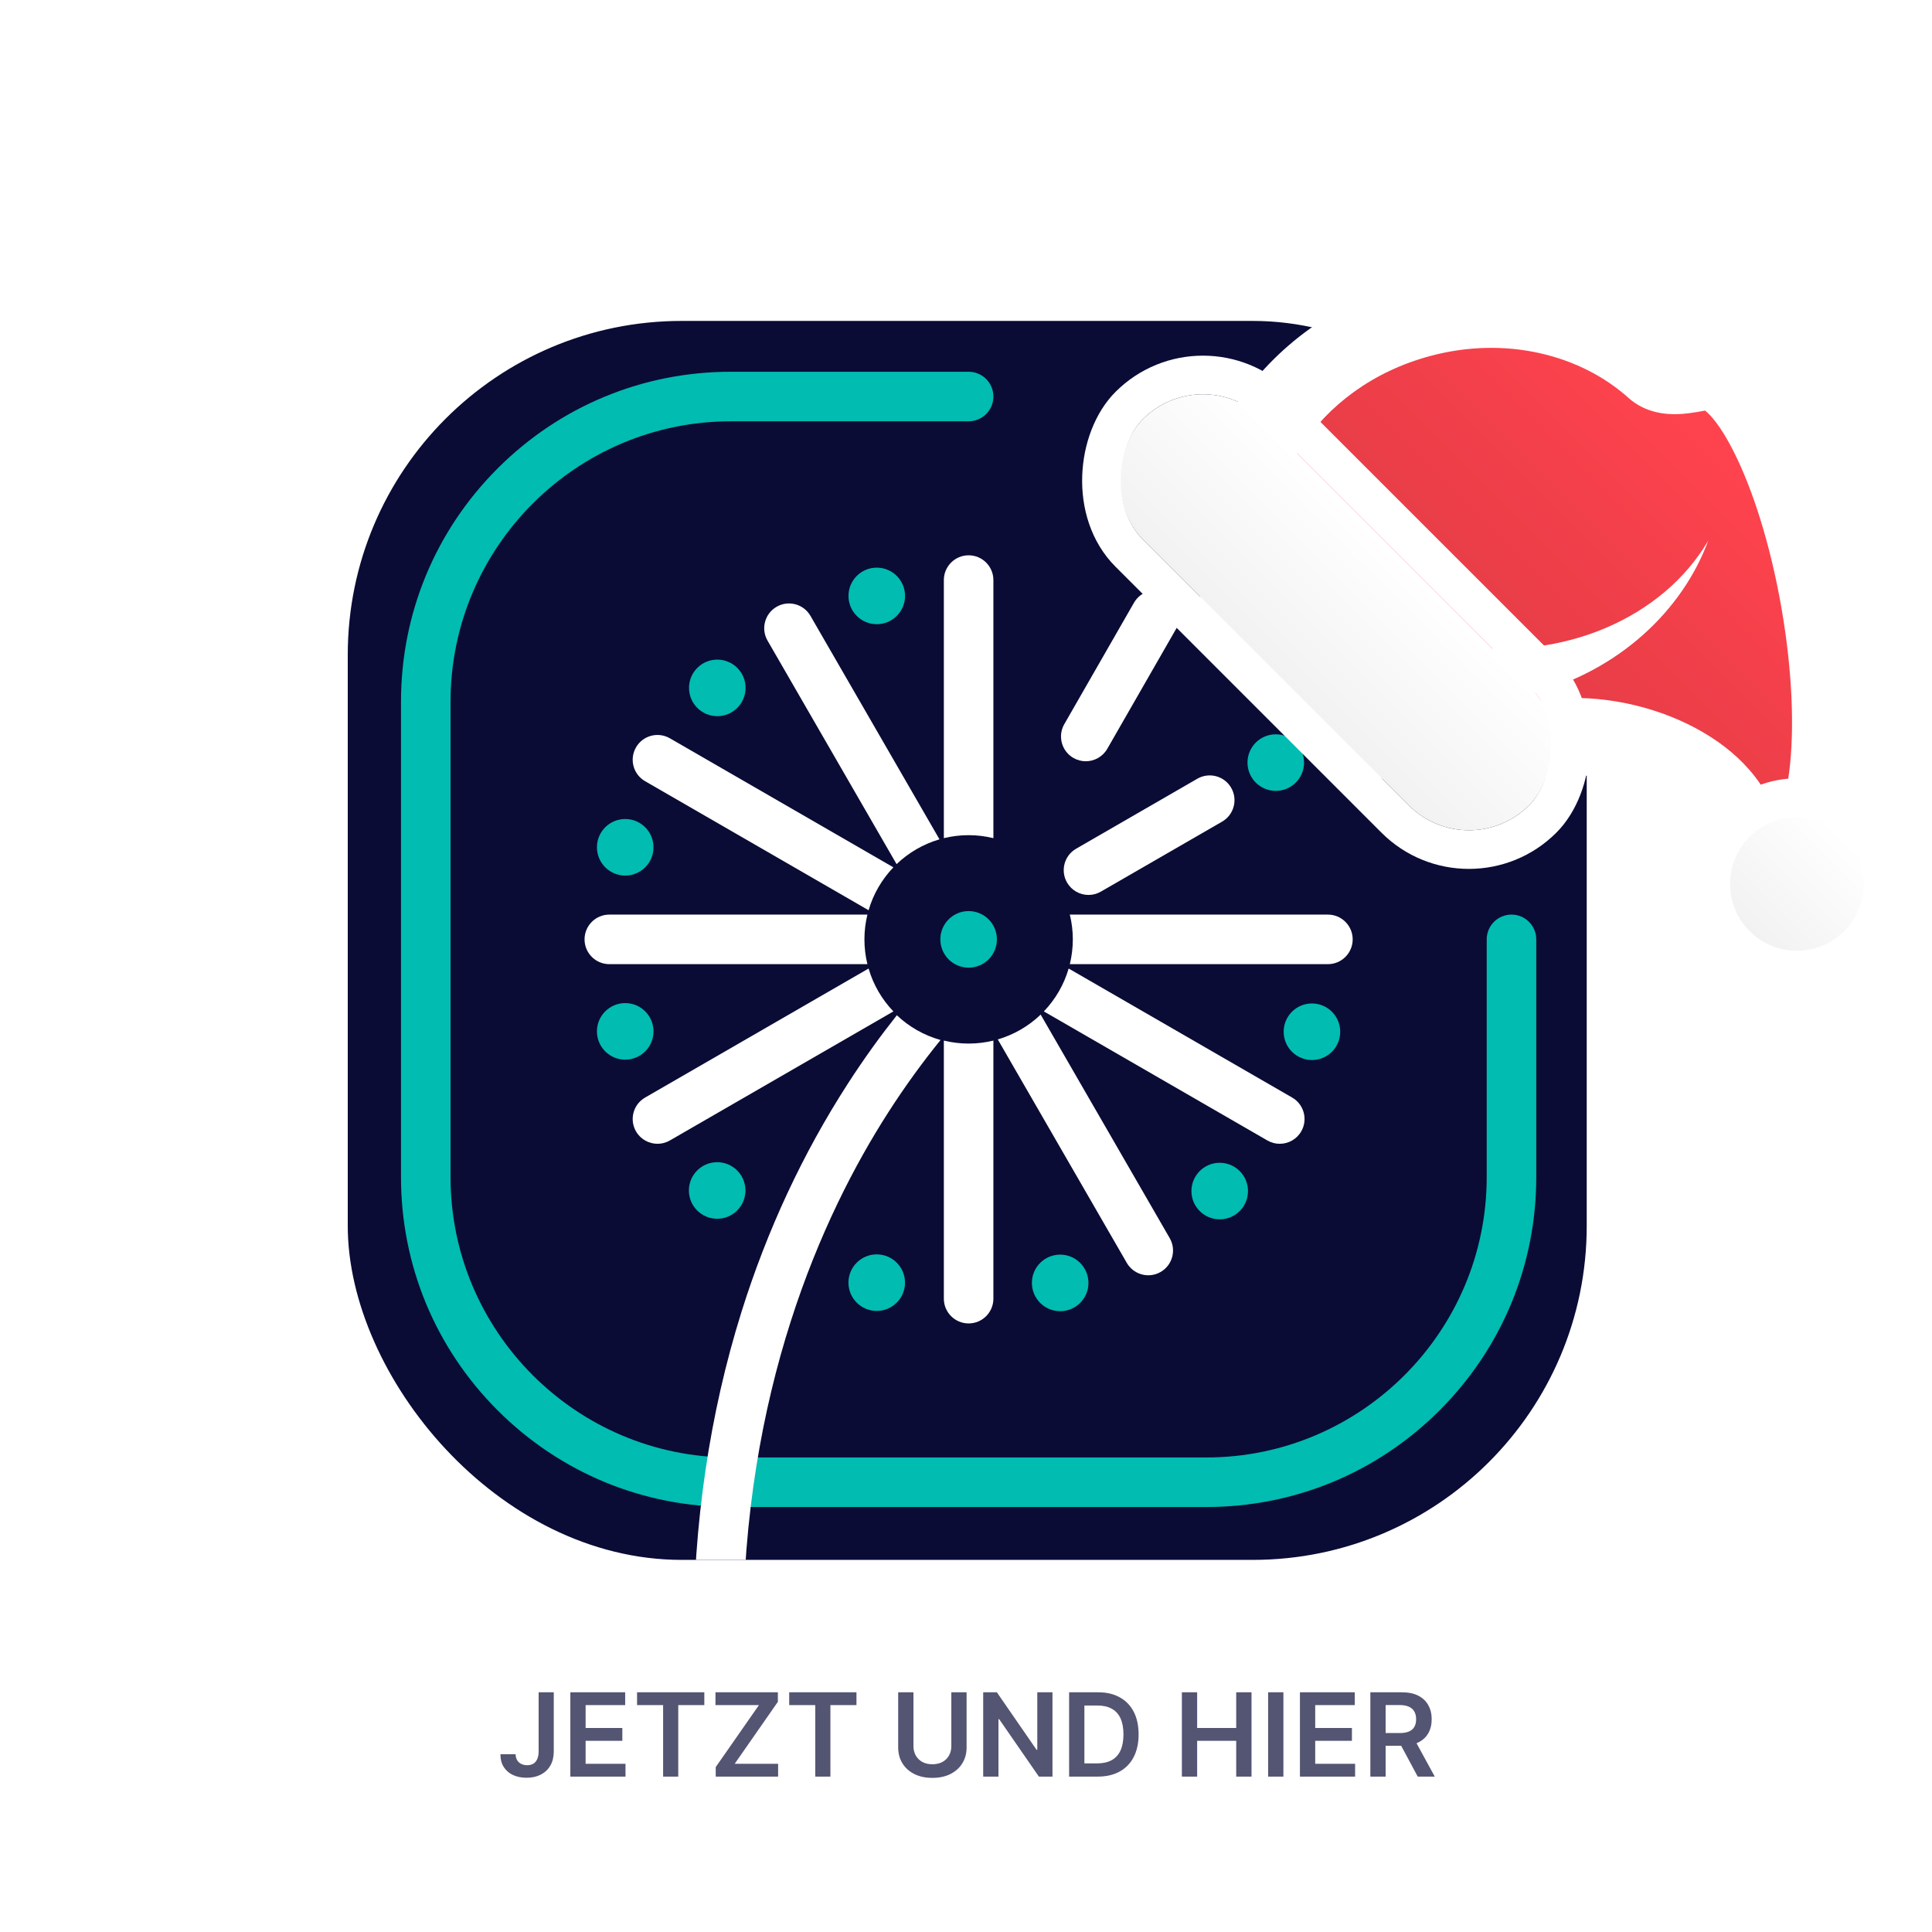
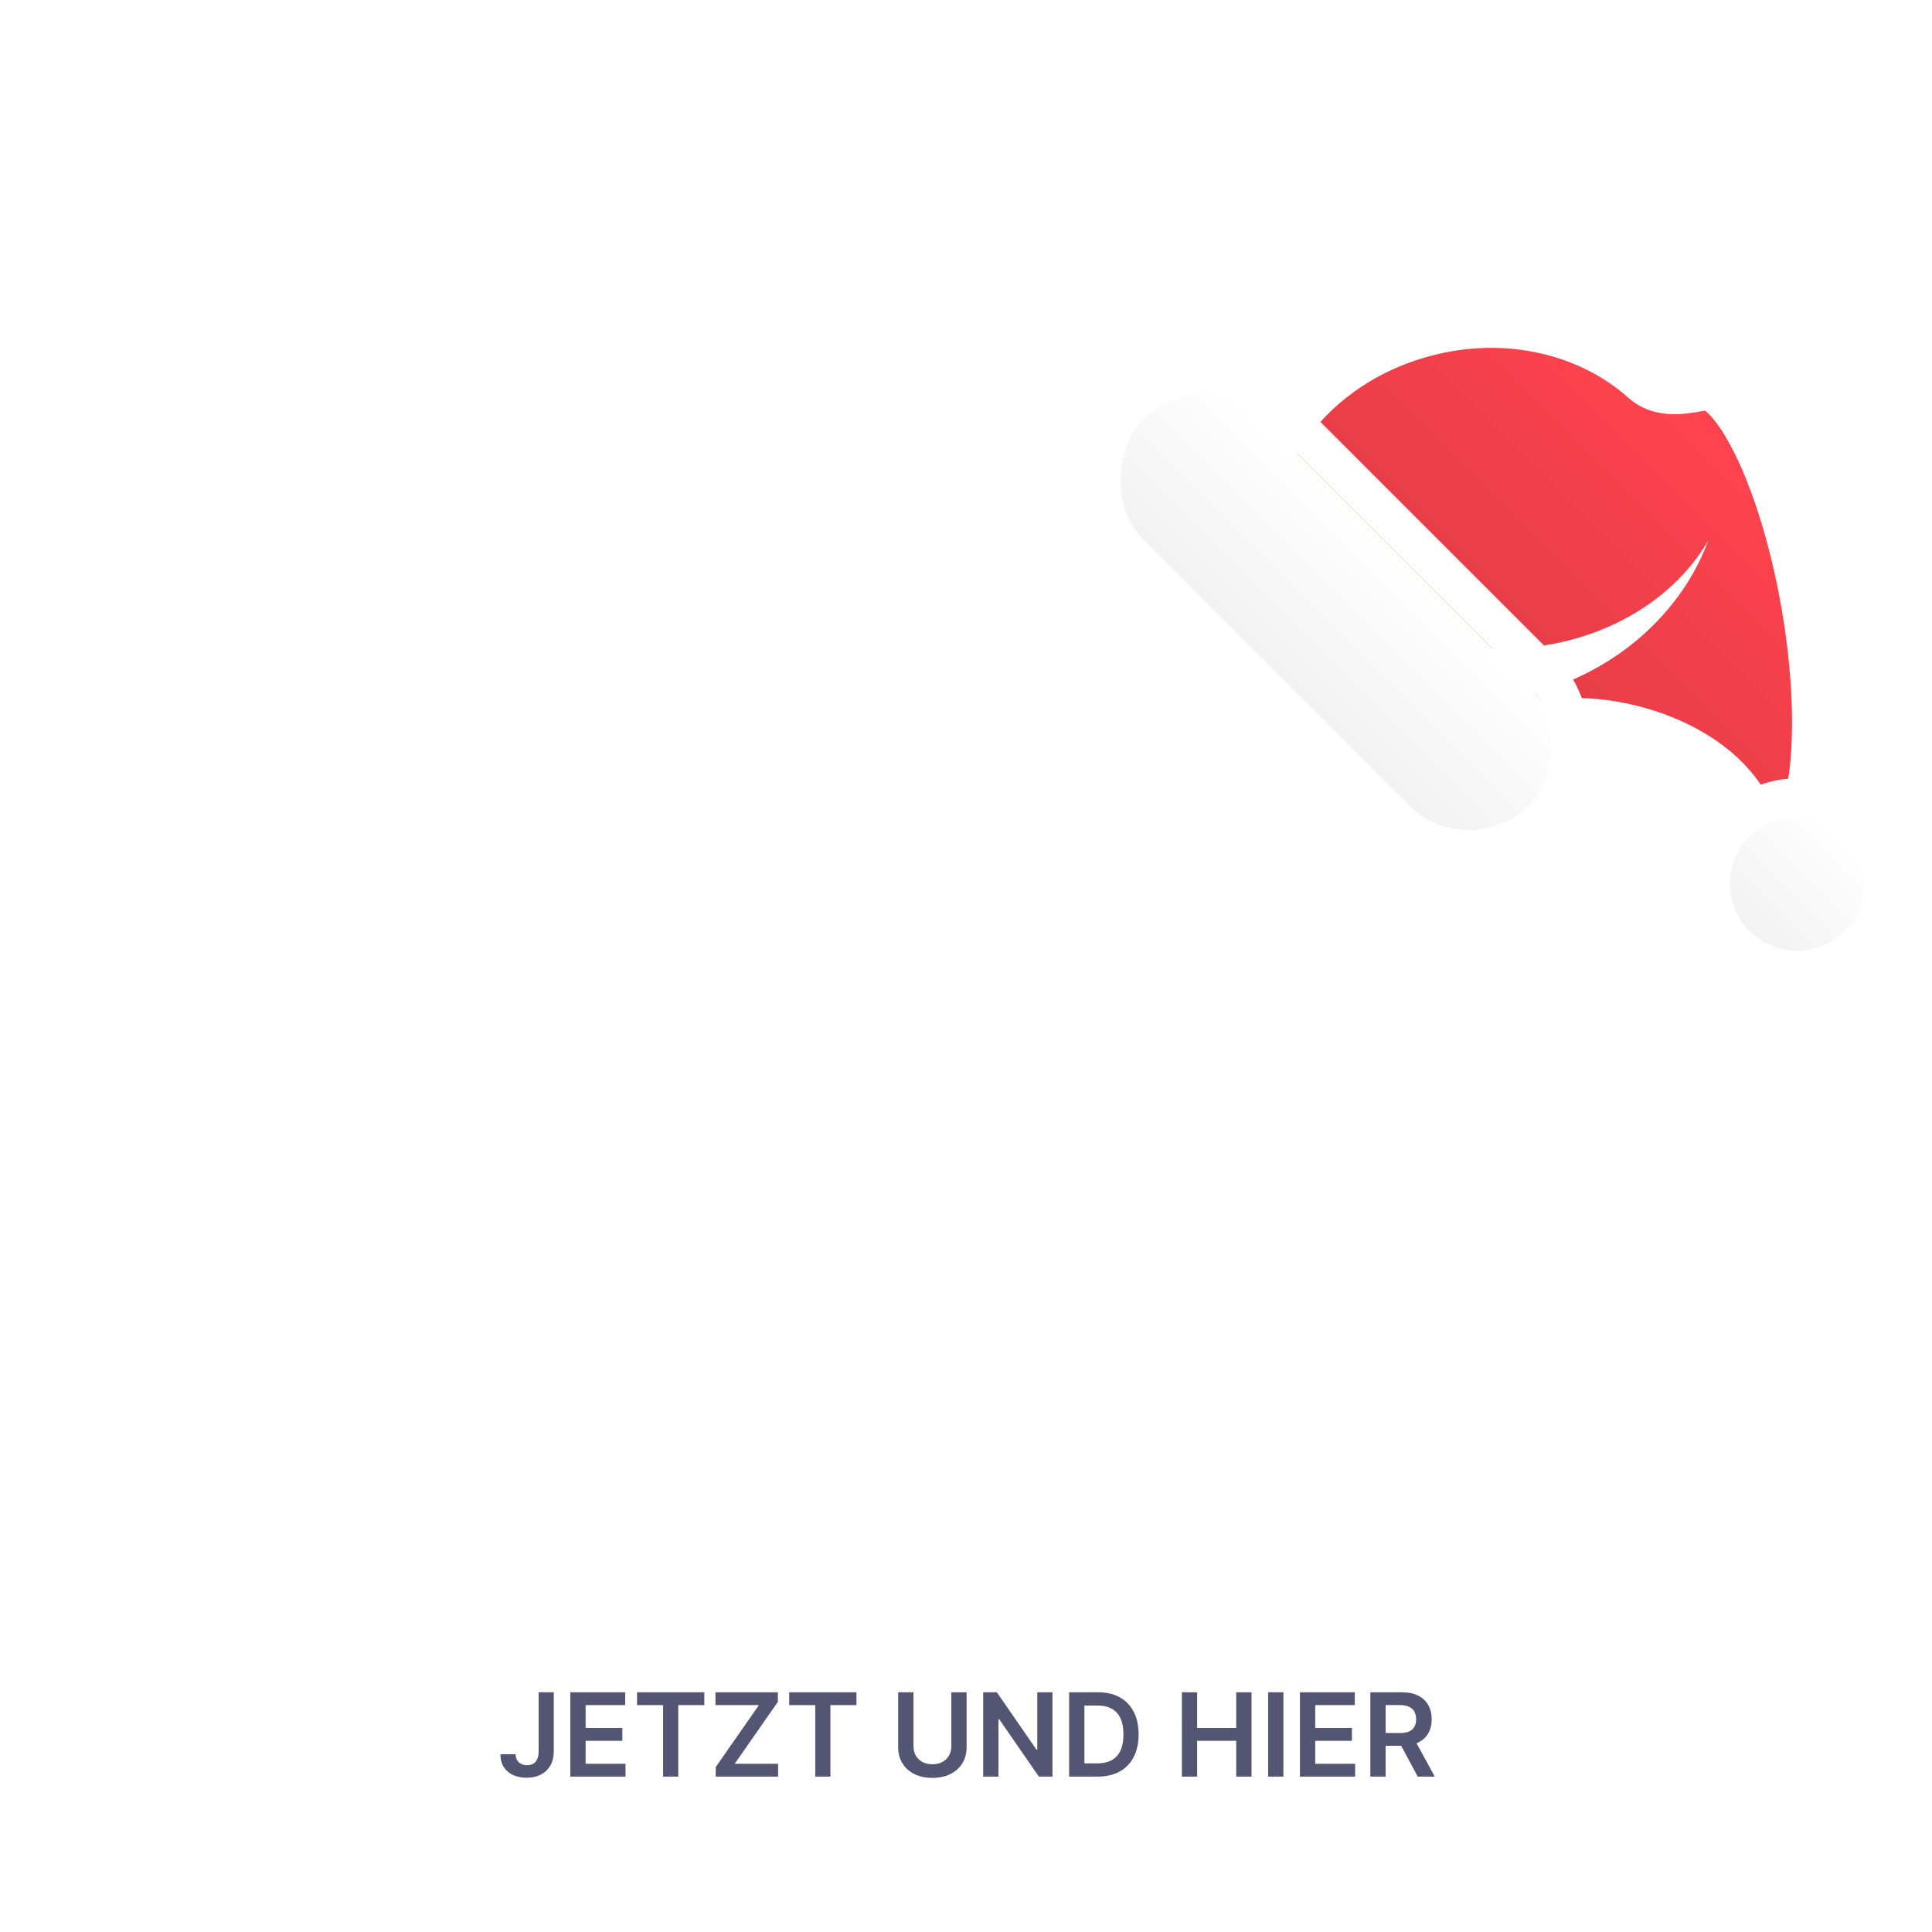
<svg xmlns="http://www.w3.org/2000/svg" width="200" height="200" viewBox="0 0 200 200" fill="none">
  <g clip-path="url(#clip0_1252_83)">
    <g clip-path="url(#clip1_1252_83)">
      <rect x="36" y="33.222" width="128.257" height="128.257" rx="34.57" fill="#0A0C35" />
      <path d="M124.871 156.005H75.672C66.547 156.005 57.969 152.451 51.516 146C45.064 139.547 41.511 130.969 41.511 121.844V72.644C41.511 63.519 45.064 54.94 51.516 48.488C57.969 42.036 66.547 38.483 75.672 38.483H100.271C101.687 38.483 102.836 39.632 102.836 41.048C102.836 42.464 101.687 43.612 100.271 43.612H75.672C59.664 43.612 46.639 56.636 46.639 72.645V121.844C46.639 137.852 59.663 150.877 75.672 150.877H124.871C140.879 150.877 153.904 137.853 153.904 121.844V97.243C153.904 95.827 155.052 94.678 156.468 94.678C157.884 94.678 159.033 95.827 159.033 97.243V121.843C159.033 130.968 155.479 139.546 149.028 145.998C142.574 152.451 133.996 156.005 124.871 156.005Z" fill="#00BCB1" />
      <path d="M100.272 100.171C101.889 100.171 103.199 98.86 103.199 97.243C103.199 95.626 101.889 94.315 100.272 94.315C98.655 94.315 97.344 95.626 97.344 97.243C97.344 98.86 98.655 100.171 100.272 100.171Z" fill="#00BCB1" />
      <path d="M89.916 100.262L66.779 113.62C65.552 114.329 65.132 115.897 65.841 117.123C66.316 117.946 67.179 118.405 68.064 118.405C68.499 118.405 68.94 118.295 69.344 118.061L92.483 104.702C91.299 103.467 90.407 101.949 89.916 100.262Z" fill="white" />
-       <path d="M89.485 97.244C89.485 96.36 89.594 95.501 89.794 94.679H63.078C61.662 94.679 60.513 95.828 60.513 97.244C60.513 98.66 61.662 99.809 63.078 99.809H89.793C89.593 98.987 89.485 98.128 89.485 97.244Z" fill="white" />
      <path d="M92.814 89.456C94.05 88.272 95.566 87.38 97.255 86.888L83.897 63.752C83.188 62.525 81.62 62.105 80.394 62.814C79.167 63.523 78.747 65.091 79.456 66.317L92.814 89.456Z" fill="white" />
-       <path d="M100.272 86.457C101.156 86.457 102.014 86.566 102.836 86.766V60.05C102.836 58.634 101.688 57.485 100.272 57.485C98.856 57.485 97.707 58.634 97.707 60.05V86.764C98.529 86.565 99.388 86.457 100.272 86.457Z" fill="white" />
      <path d="M66.779 80.869L89.916 94.227C90.407 92.539 91.299 91.023 92.483 89.786L69.344 76.427C68.117 75.718 66.548 76.139 65.841 77.365C65.132 78.592 65.552 80.161 66.779 80.869Z" fill="white" />
      <path d="M133.764 113.619L110.627 100.261C110.136 101.949 109.244 103.465 108.06 104.702L131.199 118.061C131.603 118.295 132.044 118.405 132.479 118.405C133.366 118.405 134.227 117.945 134.702 117.123C135.411 115.896 134.991 114.328 133.764 113.619Z" fill="white" />
      <path d="M137.465 94.679H110.749C110.95 95.501 111.058 96.36 111.058 97.244C111.058 98.128 110.949 98.987 110.749 99.809H137.464C138.88 99.809 140.029 98.66 140.029 97.244C140.029 95.828 138.881 94.679 137.465 94.679Z" fill="white" />
      <path d="M107.73 105.032C106.493 106.216 104.977 107.108 103.289 107.6L116.647 130.736C117.122 131.559 117.984 132.018 118.87 132.018C119.305 132.018 119.746 131.908 120.15 131.674C121.377 130.966 121.796 129.397 121.088 128.171L107.73 105.032Z" fill="white" />
      <path d="M100.272 108.03C99.388 108.03 98.529 107.921 97.707 107.721V134.436C97.707 135.852 98.856 137.001 100.272 137.001C101.688 137.001 102.836 135.852 102.836 134.436V107.721C102.014 107.922 101.156 108.03 100.272 108.03Z" fill="white" />
      <path d="M112.684 92.645C111.797 92.645 110.936 92.184 110.46 91.362C109.752 90.135 110.173 88.567 111.399 87.859L123.948 80.613C125.175 79.905 126.744 80.326 127.451 81.552C128.16 82.779 127.738 84.347 126.513 85.055L113.963 92.3C113.56 92.534 113.118 92.645 112.684 92.645Z" fill="white" />
      <path d="M132.305 67.82C131.645 67.82 130.986 67.568 130.485 67.063C129.488 66.058 129.493 64.434 130.499 63.436L140.783 53.227C141.789 52.23 143.413 52.235 144.41 53.241C145.408 54.246 145.402 55.87 144.397 56.868L134.112 67.077C133.611 67.572 132.958 67.82 132.305 67.82Z" fill="white" />
      <path d="M112.397 78.805C111.964 78.805 111.525 78.696 111.123 78.465C109.895 77.76 109.471 76.192 110.176 74.963L117.389 62.395C118.094 61.166 119.661 60.741 120.891 61.447C122.119 62.152 122.543 63.72 121.838 64.949L114.625 77.517C114.149 78.342 113.286 78.805 112.397 78.805Z" fill="white" />
      <path d="M132.067 81.871C133.684 81.871 134.995 80.561 134.995 78.944C134.995 77.326 133.684 76.016 132.067 76.016C130.45 76.016 129.14 77.326 129.14 78.944C129.14 80.561 130.45 81.871 132.067 81.871Z" fill="#00BCB1" />
      <path d="M148.206 52.467C149.823 52.467 151.134 51.157 151.134 49.54C151.134 47.923 149.823 46.612 148.206 46.612C146.589 46.612 145.278 47.923 145.278 49.54C145.278 51.157 146.589 52.467 148.206 52.467Z" fill="#00BCB1" />
      <path d="M123.571 59.8C125.188 59.8 126.499 58.489 126.499 56.872C126.499 55.255 125.188 53.944 123.571 53.944C121.954 53.944 120.644 55.255 120.644 56.872C120.644 58.489 121.954 59.8 123.571 59.8Z" fill="#00BCB1" />
      <path d="M146.063 73.735C147.68 73.735 148.99 72.424 148.99 70.807C148.99 69.19 147.68 67.879 146.063 67.879C144.446 67.879 143.135 69.19 143.135 70.807C143.135 72.424 144.446 73.735 146.063 73.735Z" fill="#00BCB1" />
      <path d="M90.758 135.707C92.375 135.707 93.686 134.396 93.686 132.78C93.686 131.163 92.375 129.852 90.758 129.852C89.141 129.852 87.83 131.163 87.83 132.78C87.83 134.396 89.141 135.707 90.758 135.707Z" fill="#00BCB1" />
      <path d="M74.241 126.166C75.858 126.166 77.169 124.855 77.169 123.238C77.169 121.621 75.858 120.31 74.241 120.31C72.624 120.31 71.313 121.621 71.313 123.238C71.313 124.855 72.624 126.166 74.241 126.166Z" fill="#00BCB1" />
      <path d="M64.722 109.696C66.339 109.696 67.65 108.385 67.65 106.768C67.65 105.151 66.339 103.84 64.722 103.84C63.105 103.84 61.794 105.151 61.794 106.768C61.794 108.385 63.105 109.696 64.722 109.696Z" fill="#00BCB1" />
      <path d="M64.723 90.639C66.34 90.639 67.651 89.328 67.651 87.711C67.651 86.094 66.34 84.783 64.723 84.783C63.106 84.783 61.795 86.094 61.795 87.711C61.795 89.328 63.106 90.639 64.723 90.639Z" fill="#00BCB1" />
      <path d="M74.254 74.138C75.871 74.138 77.182 72.828 77.182 71.211C77.182 69.594 75.871 68.283 74.254 68.283C72.638 68.283 71.327 69.594 71.327 71.211C71.327 72.828 72.638 74.138 74.254 74.138Z" fill="#00BCB1" />
      <path d="M90.762 64.617C92.379 64.617 93.69 63.306 93.69 61.69C93.69 60.072 92.379 58.762 90.762 58.762C89.145 58.762 87.834 60.072 87.834 61.69C87.834 63.306 89.145 64.617 90.762 64.617Z" fill="#00BCB1" />
      <path d="M135.812 109.734C137.429 109.734 138.739 108.423 138.739 106.806C138.739 105.189 137.429 103.878 135.812 103.878C134.195 103.878 132.884 105.189 132.884 106.806C132.884 108.423 134.195 109.734 135.812 109.734Z" fill="#00BCB1" />
-       <path d="M126.264 126.226C127.881 126.226 129.192 124.916 129.192 123.299C129.192 121.682 127.881 120.371 126.264 120.371C124.647 120.371 123.336 121.682 123.336 123.299C123.336 124.916 124.647 126.226 126.264 126.226Z" fill="#00BCB1" />
+       <path d="M126.264 126.226C127.881 126.226 129.192 124.916 129.192 123.299C129.192 121.682 127.881 120.371 126.264 120.371C124.647 120.371 123.336 121.682 123.336 123.299Z" fill="#00BCB1" />
      <path d="M109.749 135.733C111.366 135.733 112.676 134.423 112.676 132.806C112.676 131.189 111.366 129.878 109.749 129.878C108.132 129.878 106.821 131.189 106.821 132.806C106.821 134.423 108.132 135.733 109.749 135.733Z" fill="#00BCB1" />
      <path d="M92.841 105.098C91.201 107.166 89.482 109.525 87.763 112.19C83.115 119.388 79.414 127.332 76.761 135.798C73.454 146.356 71.776 157.756 71.776 169.686C71.776 171.102 72.925 172.251 74.341 172.251C75.757 172.251 76.906 171.102 76.906 169.686C76.906 144.007 85.079 125.873 91.935 115.182C93.778 112.31 95.627 109.804 97.367 107.66C95.648 107.183 94.102 106.291 92.841 105.098Z" fill="white" />
    </g>
    <g filter="url(#filter0_d_1252_83)">
      <mask id="path-30-outside-1_1252_83" maskUnits="userSpaceOnUse" x="112.645" y="6.833" width="100.409" height="100.409" fill="black">
        <rect fill="white" x="112.645" y="6.833" width="100.409" height="100.409" />
        <path fill-rule="evenodd" clip-rule="evenodd" d="M179.25 78.932C175.696 72.944 165.486 69.974 158.76 71.776V71.776C145.177 75.415 131.539 68.564 128.299 56.472C125.058 44.38 133.443 31.627 147.027 27.987C156.116 25.552 165.23 27.814 171.237 33.2C172.497 34.331 174.623 33.767 176.291 33.476V33.476C180.535 32.736 185.935 43.366 188.351 57.219C190.768 71.073 189.286 82.903 185.041 83.644C183.215 83.962 181.174 82.175 179.25 78.932Z" />
      </mask>
      <path fill-rule="evenodd" clip-rule="evenodd" d="M179.25 78.932C175.696 72.944 165.486 69.974 158.76 71.776V71.776C145.177 75.415 131.539 68.564 128.299 56.472C125.058 44.38 133.443 31.627 147.027 27.987C156.116 25.552 165.23 27.814 171.237 33.2C172.497 34.331 174.623 33.767 176.291 33.476V33.476C180.535 32.736 185.935 43.366 188.351 57.219C190.768 71.073 189.286 82.903 185.041 83.644C183.215 83.962 181.174 82.175 179.25 78.932Z" fill="url(#paint0_linear_1252_83)" />
      <path d="M128.299 56.472L124.435 57.507L124.435 57.507L128.299 56.472ZM147.027 27.987L148.062 31.851L147.027 27.987ZM188.351 57.219L192.292 56.532L192.292 56.532L188.351 57.219ZM185.041 83.644L185.728 87.584L185.728 87.584L185.041 83.644ZM171.237 33.2L173.907 30.222L171.237 33.2ZM157.725 67.912C145.84 71.097 134.721 64.984 132.162 55.436L124.435 57.507C128.357 72.143 144.513 79.734 159.795 75.639L157.725 67.912ZM132.162 55.436C129.604 45.889 136.178 35.035 148.062 31.851L145.992 24.123C130.709 28.218 120.513 42.871 124.435 57.507L132.162 55.436ZM148.062 31.851C155.929 29.743 163.628 31.75 168.566 36.178L173.907 30.222C166.832 23.878 156.304 21.36 145.992 24.123L148.062 31.851ZM176.978 37.416C176.167 37.558 176.059 37.036 176.838 37.794C177.538 38.474 178.45 39.737 179.44 41.687C181.398 45.54 183.251 51.259 184.411 57.907L192.292 56.532C191.035 49.326 188.981 42.803 186.573 38.063C185.381 35.717 183.996 33.595 182.414 32.057C180.912 30.597 178.537 29.024 175.604 29.535L176.978 37.416ZM184.411 57.907C185.57 64.554 185.762 70.563 185.225 74.852C184.953 77.022 184.522 78.519 184.094 79.396C183.617 80.373 183.543 79.845 184.354 79.703L185.728 87.584C188.662 87.073 190.364 84.788 191.283 82.906C192.251 80.923 192.836 78.458 193.163 75.846C193.824 70.572 193.549 63.738 192.292 56.532L184.411 57.907ZM184.354 79.703C185.055 79.581 185.248 79.97 184.737 79.545C184.246 79.138 183.53 78.307 182.69 76.891L175.81 80.973C176.894 82.801 178.161 84.484 179.628 85.702C181.074 86.902 183.201 88.025 185.728 87.584L184.354 79.703ZM168.566 36.178C170.341 37.77 172.467 37.92 173.771 37.868C175.021 37.818 176.427 37.513 176.978 37.416L175.604 29.535C175.366 29.577 175.121 29.623 174.914 29.662C174.695 29.703 174.501 29.738 174.313 29.77C173.929 29.834 173.656 29.866 173.451 29.874C172.96 29.894 173.392 29.761 173.907 30.222L168.566 36.178ZM159.795 75.639C162.243 74.984 165.666 75.151 168.942 76.231C172.254 77.324 174.702 79.107 175.81 80.973L182.69 76.891C180.244 72.769 175.81 70.073 171.448 68.634C167.049 67.183 162.004 66.766 157.725 67.912L159.795 75.639Z" fill="white" mask="url(#path-30-outside-1_1252_83)" />
    </g>
    <path fill-rule="evenodd" clip-rule="evenodd" d="M128.636 44.703C128.811 55.253 138.003 64.786 150.618 66.795C161.759 68.569 172.186 63.934 176.841 55.956C174.136 63.275 167.532 69.425 158.76 71.776C145.177 75.415 131.539 68.564 128.299 56.472C127.236 52.505 127.424 48.467 128.636 44.703Z" fill="white" />
    <g filter="url(#filter1_d_1252_83)">
      <circle cx="186.019" cy="86.505" r="6.933" transform="rotate(45 186.019 86.505)" fill="url(#paint1_linear_1252_83)" />
      <circle cx="186.019" cy="86.505" r="8.933" transform="rotate(45 186.019 86.505)" stroke="white" stroke-width="4" stroke-linejoin="round" />
    </g>
    <g filter="url(#filter2_d_1252_83)">
      <rect x="124.53" y="32.172" width="56.534" height="17.6" rx="8.8" transform="rotate(45 124.53 32.172)" fill="url(#paint2_linear_1252_83)" />
      <rect x="124.53" y="29.344" width="60.534" height="21.6" rx="10.8" transform="rotate(45 124.53 29.344)" stroke="white" stroke-width="4" stroke-linejoin="round" />
    </g>
    <rect x="38.174" y="165.827" width="123.909" height="27.173" rx="13.587" fill="white" />
    <path d="M55.759 175.186H57.327V181.323C57.324 181.885 57.205 182.37 56.969 182.776C56.733 183.179 56.404 183.49 55.98 183.709C55.56 183.925 55.07 184.033 54.51 184.033C53.999 184.033 53.538 183.942 53.129 183.76C52.723 183.576 52.401 183.303 52.162 182.942C51.923 182.581 51.804 182.132 51.804 181.596H53.377C53.379 181.831 53.43 182.034 53.53 182.205C53.632 182.375 53.773 182.506 53.952 182.597C54.131 182.688 54.337 182.733 54.57 182.733C54.822 182.733 55.037 182.681 55.213 182.576C55.389 182.468 55.523 182.309 55.614 182.098C55.707 181.888 55.756 181.63 55.759 181.323V175.186ZM59.042 183.914V175.186H64.718V176.512H60.623V178.881H64.424V180.206H60.623V182.588H64.752V183.914H59.042ZM65.948 176.512V175.186H72.911V176.512H70.213V183.914H68.645V176.512H65.948ZM74.091 183.914V182.929L78.565 176.512H74.065V175.186H80.526V176.171L76.055 182.588H80.551V183.914H74.091ZM81.698 176.512V175.186H88.661V176.512H85.963V183.914H84.395V176.512H81.698ZM98.481 175.186H100.062V180.888C100.062 181.513 99.914 182.063 99.619 182.537C99.326 183.012 98.914 183.382 98.383 183.649C97.852 183.914 97.231 184.046 96.521 184.046C95.808 184.046 95.185 183.914 94.654 183.649C94.123 183.382 93.711 183.012 93.418 182.537C93.126 182.063 92.979 181.513 92.979 180.888V175.186H94.56V180.756C94.56 181.12 94.64 181.444 94.799 181.728C94.961 182.012 95.188 182.235 95.481 182.397C95.773 182.556 96.12 182.635 96.521 182.635C96.921 182.635 97.268 182.556 97.56 182.397C97.856 182.235 98.083 182.012 98.242 181.728C98.401 181.444 98.481 181.12 98.481 180.756V175.186ZM108.952 175.186V183.914H107.546L103.434 177.969H103.361V183.914H101.78V175.186H103.195L107.303 181.135H107.38V175.186H108.952ZM113.632 183.914H110.675V175.186H113.692C114.558 175.186 115.303 175.361 115.925 175.711C116.55 176.057 117.03 176.556 117.365 177.206C117.7 177.857 117.868 178.635 117.868 179.542C117.868 180.451 117.699 181.232 117.361 181.885C117.026 182.539 116.541 183.04 115.908 183.39C115.277 183.739 114.519 183.914 113.632 183.914ZM112.256 182.546H113.555C114.163 182.546 114.67 182.435 115.077 182.213C115.483 181.989 115.788 181.655 115.993 181.212C116.197 180.766 116.3 180.209 116.3 179.542C116.3 178.874 116.197 178.32 115.993 177.88C115.788 177.436 115.486 177.105 115.085 176.887C114.688 176.665 114.193 176.554 113.602 176.554H112.256V182.546ZM122.347 183.914V175.186H123.928V178.881H127.972V175.186H129.557V183.914H127.972V180.206H123.928V183.914H122.347ZM132.857 175.186V183.914H131.276V175.186H132.857ZM134.569 183.914V175.186H140.245V176.512H136.15V178.881H139.951V180.206H136.15V182.588H140.28V183.914H134.569ZM141.858 183.914V175.186H145.131C145.802 175.186 146.364 175.303 146.819 175.536C147.276 175.769 147.621 176.096 147.854 176.516C148.09 176.934 148.208 177.421 148.208 177.978C148.208 178.537 148.088 179.023 147.85 179.435C147.614 179.844 147.266 180.161 146.806 180.385C146.346 180.607 145.78 180.718 145.11 180.718H142.779V179.405H144.897C145.289 179.405 145.61 179.351 145.86 179.243C146.11 179.132 146.294 178.972 146.414 178.762C146.536 178.549 146.597 178.287 146.597 177.978C146.597 177.668 146.536 177.404 146.414 177.185C146.292 176.963 146.106 176.796 145.856 176.682C145.606 176.566 145.283 176.507 144.888 176.507H143.439V183.914H141.858ZM146.367 179.959L148.527 183.914H146.763L144.641 179.959H146.367Z" fill="#545572" />
  </g>
  <defs>
    <filter id="filter0_d_1252_83" x="113.592" y="18.011" width="89.919" height="84.671" filterUnits="userSpaceOnUse" color-interpolation-filters="sRGB">
      <feFlood flood-opacity="0" result="BackgroundImageFix" />
      <feColorMatrix in="SourceAlpha" type="matrix" values="0 0 0 0 0 0 0 0 0 0 0 0 0 0 0 0 0 0 127 0" result="hardAlpha" />
      <feOffset dy="5" />
      <feGaussianBlur stdDeviation="5" />
      <feColorMatrix type="matrix" values="0 0 0 0 0.039 0 0 0 0 0.047 0 0 0 0 0.208 0 0 0 0.15 0" />
      <feBlend mode="normal" in2="BackgroundImageFix" result="effect1_dropShadow_1252_83" />
      <feBlend mode="normal" in="SourceGraphic" in2="effect1_dropShadow_1252_83" result="shape" />
    </filter>
    <filter id="filter1_d_1252_83" x="165.085" y="70.571" width="41.867" height="41.867" filterUnits="userSpaceOnUse" color-interpolation-filters="sRGB">
      <feFlood flood-opacity="0" result="BackgroundImageFix" />
      <feColorMatrix in="SourceAlpha" type="matrix" values="0 0 0 0 0 0 0 0 0 0 0 0 0 0 0 0 0 0 127 0" result="hardAlpha" />
      <feOffset dy="5" />
      <feGaussianBlur stdDeviation="5" />
      <feColorMatrix type="matrix" values="0 0 0 0 0.039 0 0 0 0 0.047 0 0 0 0 0.208 0 0 0 0.15 0" />
      <feBlend mode="normal" in2="BackgroundImageFix" result="effect1_dropShadow_1252_83" />
      <feBlend mode="normal" in="SourceGraphic" in2="effect1_dropShadow_1252_83" result="shape" />
    </filter>
    <filter id="filter2_d_1252_83" x="101.73" y="26.817" width="73.13" height="73.13" filterUnits="userSpaceOnUse" color-interpolation-filters="sRGB">
      <feFlood flood-opacity="0" result="BackgroundImageFix" />
      <feColorMatrix in="SourceAlpha" type="matrix" values="0 0 0 0 0 0 0 0 0 0 0 0 0 0 0 0 0 0 127 0" result="hardAlpha" />
      <feOffset dy="5" />
      <feGaussianBlur stdDeviation="5" />
      <feColorMatrix type="matrix" values="0 0 0 0 0.039 0 0 0 0 0.047 0 0 0 0 0.208 0 0 0 0.15 0" />
      <feBlend mode="normal" in2="BackgroundImageFix" result="effect1_dropShadow_1252_83" />
      <feBlend mode="normal" in="SourceGraphic" in2="effect1_dropShadow_1252_83" result="shape" />
    </filter>
    <linearGradient id="paint0_linear_1252_83" x1="177.118" y1="39.035" x2="142.047" y2="74.105" gradientUnits="userSpaceOnUse">
      <stop stop-color="#FF434E" />
      <stop offset="1" stop-color="#D83943" />
    </linearGradient>
    <linearGradient id="paint1_linear_1252_83" x1="186.019" y1="79.571" x2="186.019" y2="93.438" gradientUnits="userSpaceOnUse">
      <stop stop-color="white" />
      <stop offset="1" stop-color="#F2F2F2" />
    </linearGradient>
    <linearGradient id="paint2_linear_1252_83" x1="152.797" y1="32.172" x2="152.797" y2="49.773" gradientUnits="userSpaceOnUse">
      <stop stop-color="white" />
      <stop offset="1" stop-color="#F2F2F2" />
    </linearGradient>
    <clipPath id="clip0_1252_83">
      <rect width="200" height="200" fill="white" />
    </clipPath>
    <clipPath id="clip1_1252_83">
-       <rect x="36" y="33.222" width="128.257" height="128.257" rx="34.57" fill="white" />
-     </clipPath>
+       </clipPath>
  </defs>
</svg>